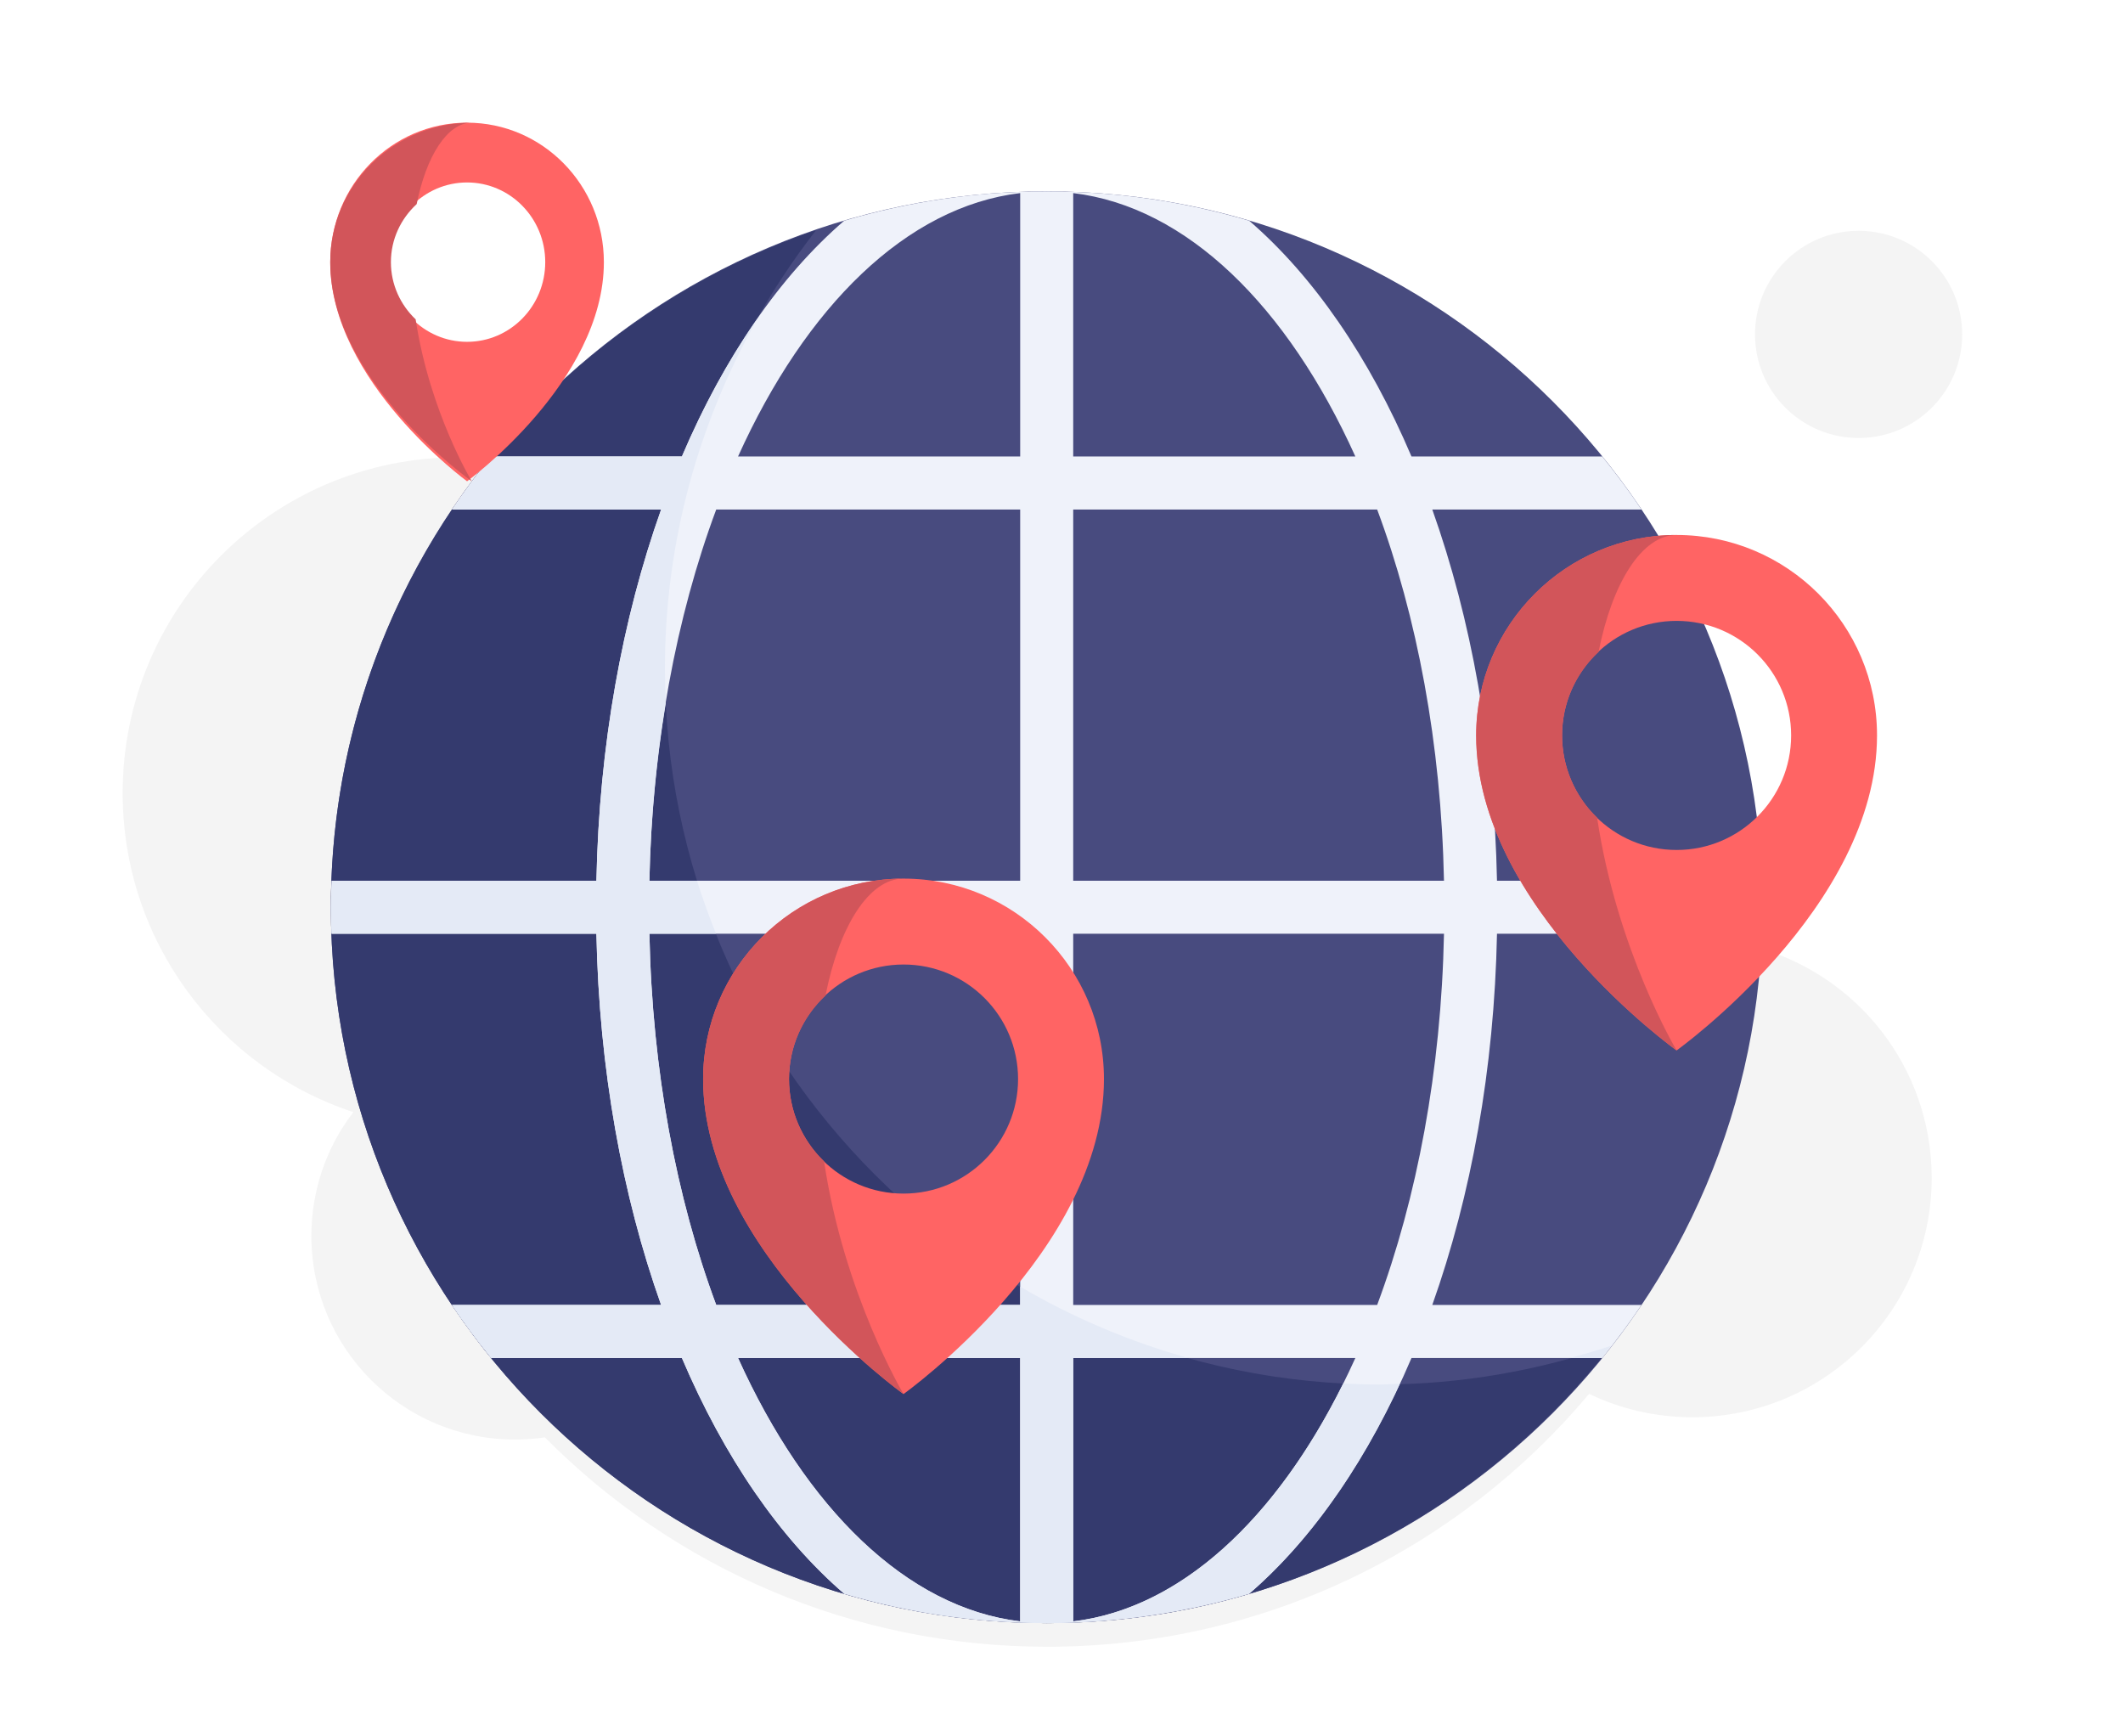
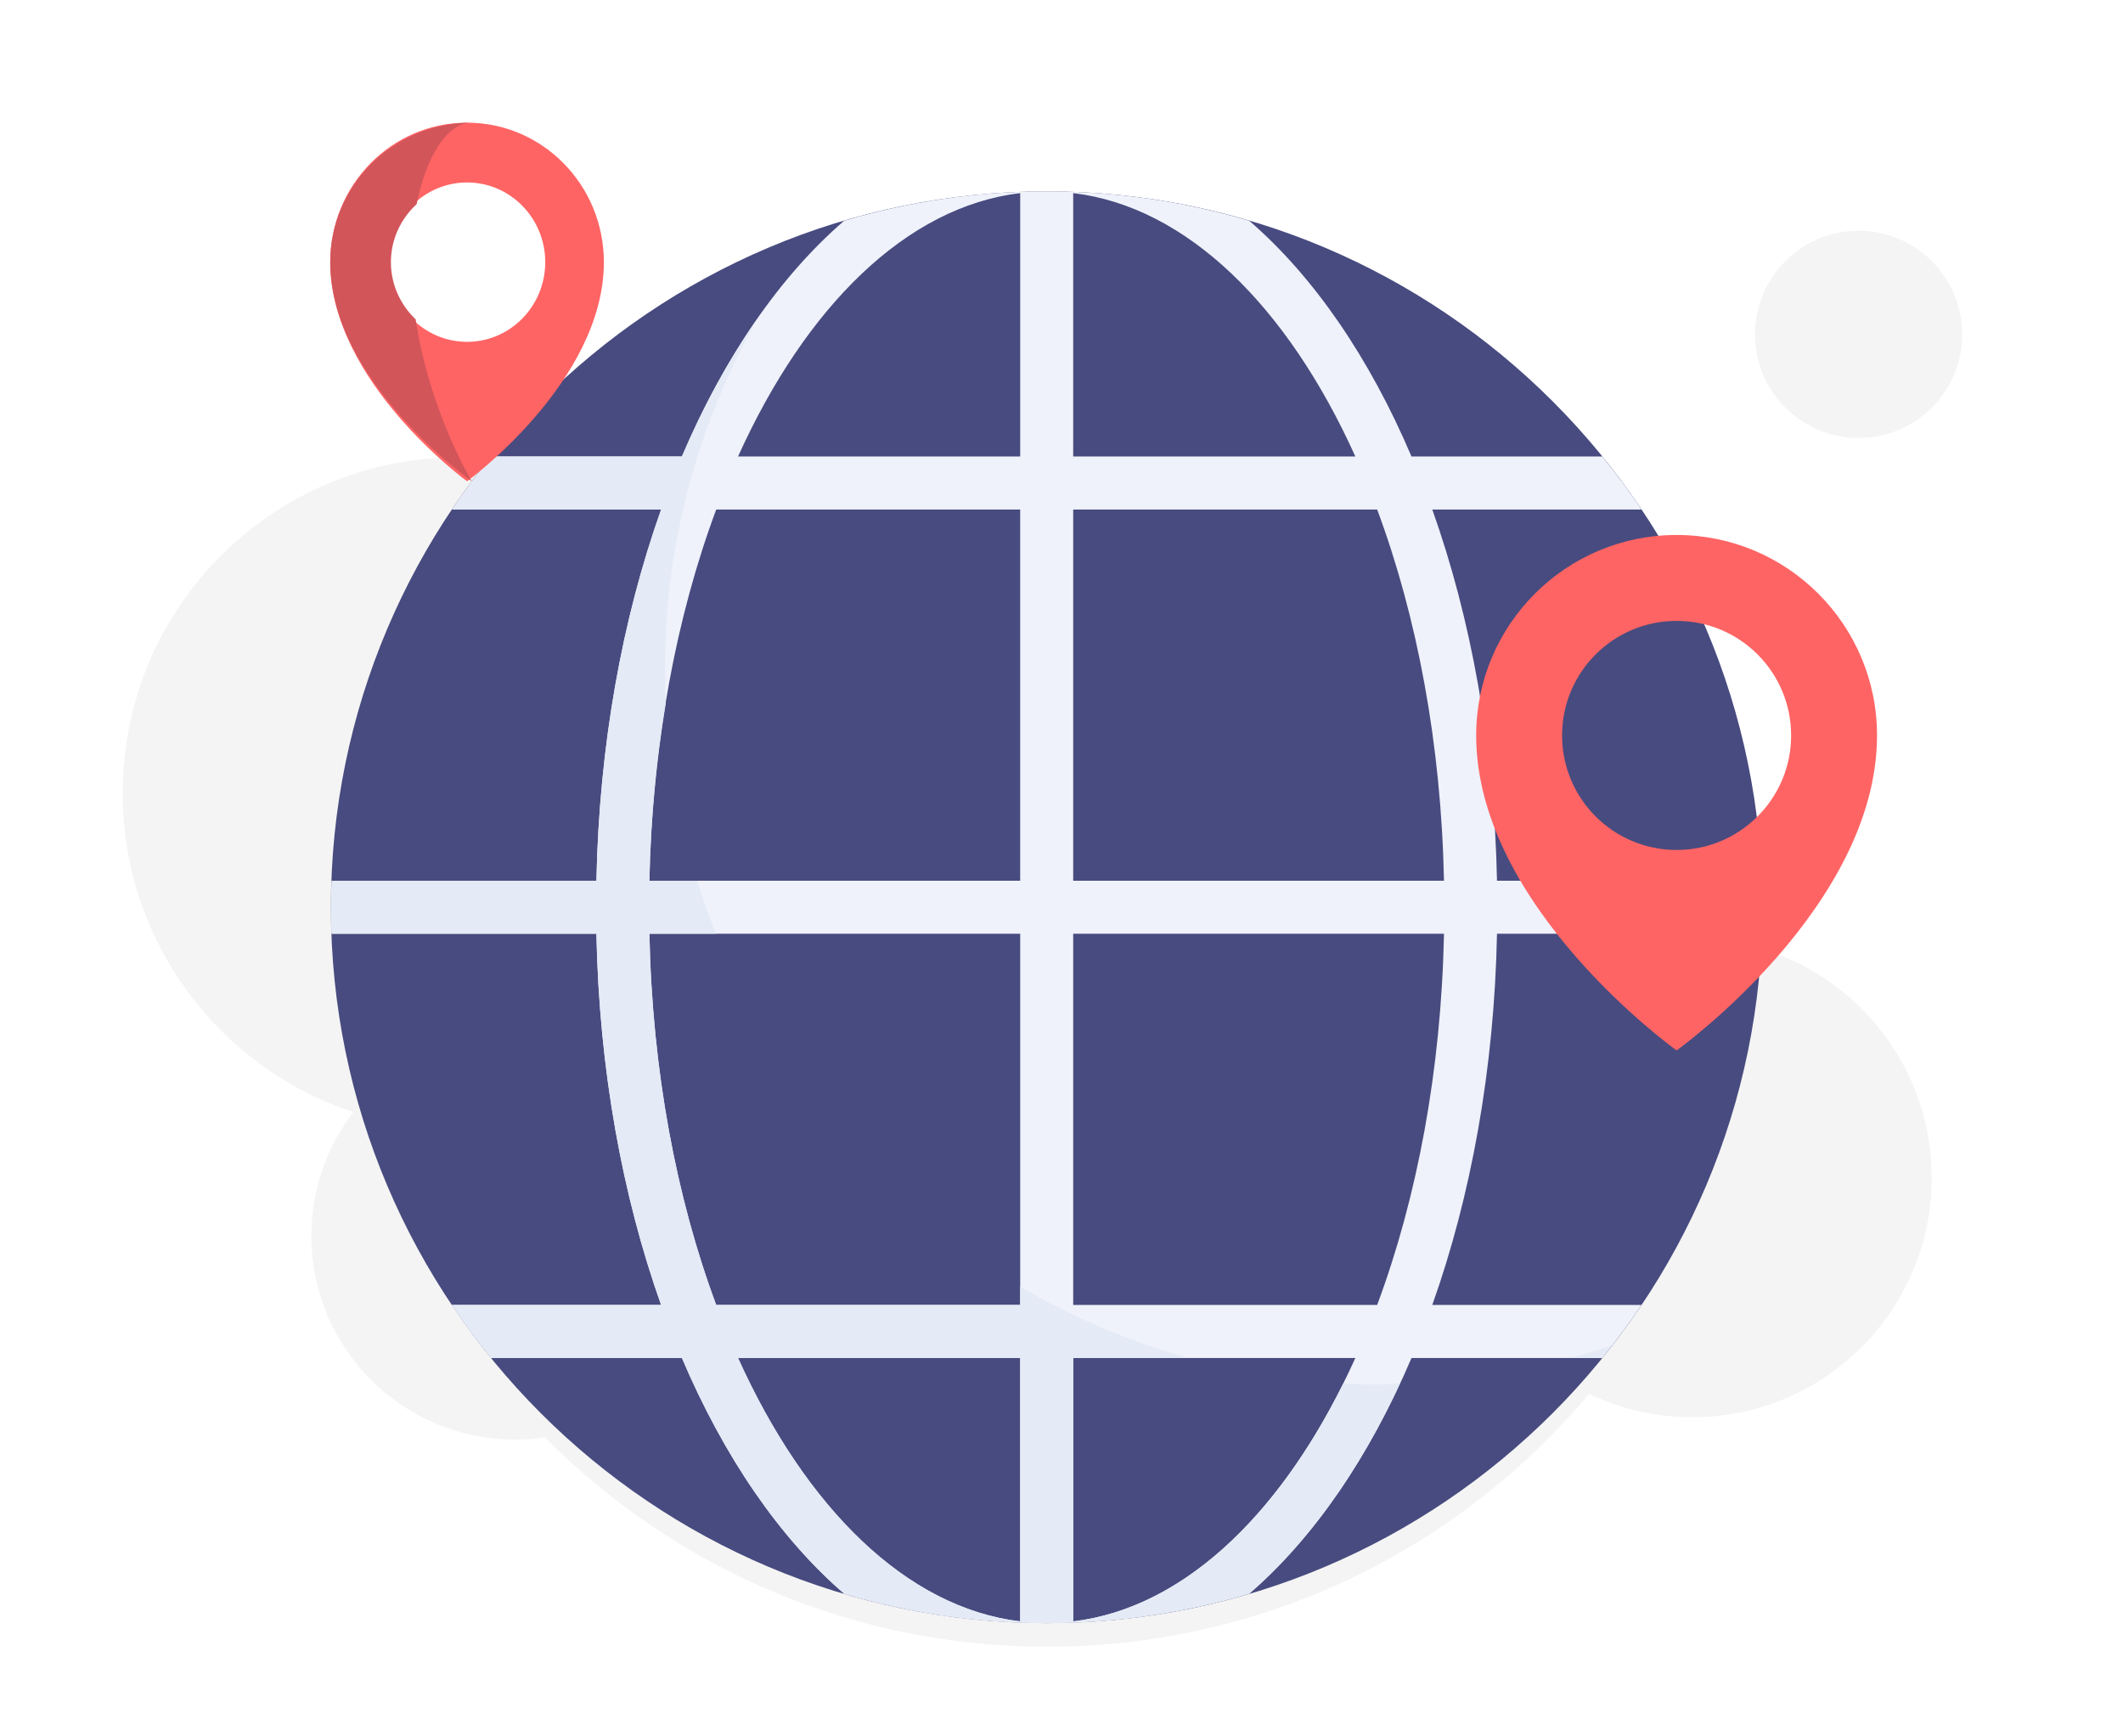
<svg xmlns="http://www.w3.org/2000/svg" xmlns:ns1="http://sodipodi.sourceforge.net/DTD/sodipodi-0.dtd" xmlns:ns2="http://www.inkscape.org/namespaces/inkscape" width="225" height="184" viewBox="0 0 225 184" id="svg49" ns1:docname="1.svg" style="fill:none" ns2:version="0.92.4 (5da689c313, 2019-01-14)">
  <g id="g4" style="filter:url(#filter0_d)" transform="translate(8,-4)">
    <path d="m 188.978,48.413 c 6.063,0 10.977,-4.915 10.977,-10.978 0,-6.063 -4.914,-10.978 -10.977,-10.978 -6.063,0 -10.978,4.915 -10.978,10.978 0,6.063 4.915,10.978 10.978,10.978 z m -11.047,53.138 c 0,0.255 -0.001,0.51 -0.004,0.764 10.825,2.893 18.798,12.768 18.798,24.505 0,14.007 -11.355,25.362 -25.363,25.362 -3.919,0 -7.631,-0.889 -10.945,-2.476 -13.749,16.382 -34.377,26.796 -57.437,26.796 -20.816,0 -39.65,-8.486 -53.232,-22.187 -1.035,0.153 -2.094,0.232 -3.171,0.232 C 34.66,154.547 25,144.886 25,132.97 c 0,-4.938 1.658,-9.487 4.448,-13.123 C 15.25,115.173 5,101.804 5,86.04 5,66.389 20.931,50.458 40.583,50.458 c 2.373,0 4.693,0.232 6.936,0.676 13.71,-15.072 33.48,-24.534 55.461,-24.534 41.394,0 74.951,33.557 74.951,74.952 z" id="path2" ns2:connector-curvature="0" style="clip-rule:evenodd;fill:#f4f4f4;fill-rule:evenodd" />
  </g>
-   <path d="m 114.102,56.306 c 1.359,0 2.461,-1.102 2.461,-2.461 0,-1.359 -1.102,-2.461 -2.461,-2.461 -1.359,0 -2.461,1.102 -2.461,2.461 0,1.359 1.102,2.461 2.461,2.461 z" id="path6" ns2:connector-curvature="0" style="fill:#ffe369" />
  <path d="m 111.004,51.202 c 0.604,0 1.094,-0.49 1.094,-1.094 0,-0.604 -0.49,-1.094 -1.094,-1.094 -0.605,0 -1.094,0.49 -1.094,1.094 0,0.604 0.489,1.094 1.094,1.094 z" id="path8" ns2:connector-curvature="0" style="fill:#ffe369" />
  <path d="m 110.931,172 c -41.83,0 -75.862,-34.033 -75.862,-75.862 0,-41.83 34.033,-75.862 75.862,-75.862 41.83,0 75.862,34.033 75.862,75.862 0,41.829 -34.032,75.862 -75.862,75.862 z" id="path10" ns2:connector-curvature="0" style="fill:#484b7f" />
-   <path d="m 146.333,146.712 c -41.829,0 -75.862,-34.032 -75.862,-75.862 0,-17.51 6.021,-33.608 16.023,-46.461 -29.862,10.203 -51.425,38.476 -51.425,71.748 0,41.829 34.033,75.862 75.862,75.862 24.32,0 45.947,-11.549 59.839,-29.402 -7.68,2.624 -15.88,4.114 -24.437,4.114 z" id="path12" ns2:connector-curvature="0" style="fill:#343a6e" />
  <path d="m 151.796,53.992 h 22.177 c -1.301,-1.939 -2.692,-3.812 -4.162,-5.62 h -20.218 c -4.468,-10.496 -10.372,-19.093 -17.207,-24.988 -6.808,-2.012 -14.004,-3.11 -21.455,-3.11 -7.451,0 -14.647,1.098 -21.455,3.11 -6.834,5.895 -12.738,14.492 -17.207,24.988 h -20.218 c -1.469,1.808 -2.861,3.68 -4.162,5.62 H 70.066 C 65.957,65.545 63.495,78.974 63.208,93.328 H 35.141 c -0.034,0.934 -0.071,1.867 -0.071,2.81 0,0.942 0.037,1.875 0.071,2.809 H 63.208 c 0.287,14.355 2.749,27.784 6.858,39.336 H 47.889 c 1.301,1.939 2.693,3.812 4.162,5.62 h 20.218 c 4.469,10.496 10.373,19.092 17.207,24.987 6.808,2.012 14.004,3.11 21.455,3.11 7.451,0 14.647,-1.098 21.455,-3.11 6.835,-5.895 12.739,-14.491 17.207,-24.987 h 20.218 c 1.47,-1.808 2.861,-3.68 4.162,-5.62 h -22.177 c 4.11,-11.552 6.571,-24.981 6.858,-39.336 h 28.068 c 0.034,-0.934 0.071,-1.867 0.071,-2.809 0,-0.942 -0.037,-1.875 -0.071,-2.81 h -28.068 c -0.287,-14.355 -2.748,-27.784 -6.858,-39.336 z M 108.122,171.813 C 96.075,170.377 85.399,159.804 78.22,143.903 h 29.902 z m 0,-33.529 H 75.907 C 71.685,126.95 69.121,113.462 68.826,98.948 h 39.296 z m 0,-44.956 H 68.825 c 0.296,-14.515 2.859,-28.002 7.082,-39.336 h 32.214 v 39.336 z m 0,-44.955 H 78.22 C 85.399,32.472 96.076,21.899 108.122,20.463 Z m 5.619,-27.91 c 12.046,1.436 22.722,12.009 29.902,27.91 h -29.902 z m 0,151.35 v -27.91 h 29.902 c -7.179,15.901 -17.856,26.474 -29.902,27.91 z m 32.214,-33.529 H 113.741 V 98.948 h 39.296 c -0.295,14.514 -2.859,28.002 -7.082,39.336 z M 113.741,93.328 v -39.336 h 32.214 c 4.223,11.333 6.787,24.821 7.081,39.336 z" id="path14" ns2:connector-curvature="0" style="fill:#eff2fa" />
  <path d="m 117.479,171.686 c 1.256,-0.11 2.505,-0.242 3.743,-0.412 0.483,-0.066 0.963,-0.139 1.442,-0.215 1.273,-0.2 2.536,-0.432 3.787,-0.695 0.389,-0.082 0.782,-0.157 1.169,-0.245 1.484,-0.337 2.952,-0.715 4.403,-1.135 0.122,-0.036 0.248,-0.064 0.37,-0.101 6.227,-5.373 11.668,-13.007 15.967,-22.258 -0.679,0.019 -1.344,0.088 -2.027,0.088 -1.334,0 -2.659,-0.037 -3.976,-0.106 -7.138,14.386 -17.268,23.853 -28.617,25.206 v -27.91 h 12.191 c -6.305,-1.764 -12.279,-4.319 -17.81,-7.559 v 1.94 H 75.907 C 71.684,126.95 69.12,113.462 68.825,98.948 h 7.063 C 75.15,97.106 74.465,95.237 73.871,93.328 h -5.047 c 0.133,-6.521 0.746,-12.817 1.739,-18.821 -0.058,-1.212 -0.093,-2.43 -0.093,-3.656 0,-13.519 3.619,-26.176 9.859,-37.168 -3.025,4.314 -5.74,9.239 -8.061,14.691 H 52.142 c -0.499,0.611 -0.987,1.231 -1.467,1.858 -0.601,0.785 -1.194,1.574 -1.764,2.382 -0.319,0.452 -0.619,0.92 -0.928,1.38 H 70.067 C 65.957,65.545 63.496,78.974 63.209,93.329 H 35.182 c -0.034,0.937 -0.114,1.863 -0.114,2.809 0,0.942 0.037,1.875 0.071,2.809 h 28.067 c 0.287,14.355 2.749,27.784 6.858,39.336 H 47.889 l 3e-4,0.001 c 1.301,1.939 2.692,3.811 4.162,5.618 h 20.218 c 4.469,10.497 10.373,19.093 17.207,24.988 1.67,0.494 3.365,0.929 5.08,1.309 0.051,0.011 0.1,0.024 0.151,0.035 1.714,0.378 3.449,0.697 5.203,0.955 0.073,0.011 0.147,0.018 0.22,0.028 1.531,0.222 3.08,0.383 4.639,0.51 0.384,0.031 0.768,0.063 1.154,0.088 1.657,0.111 3.324,0.185 5.008,0.185 1.727,0 3.437,-0.073 5.135,-0.188 0.474,-0.032 0.942,-0.086 1.413,-0.126 z m -9.357,0.127 C 96.075,170.377 85.399,159.804 78.219,143.903 h 29.903 z" id="path16" ns2:connector-curvature="0" style="fill:#e4eaf6" />
  <path d="m 170.77,142.598 c -1.431,0.489 -2.899,0.897 -4.365,1.305 h 3.291 c 0.356,-0.437 0.728,-0.86 1.074,-1.305 z" id="path18" ns2:connector-curvature="0" style="fill:#e4eaf6" />
  <path d="M 49.5,13 C 41.492,13 35,19.616 35,27.778 35,40.445 49.5,51 49.5,51 49.5,51 64,40.444 64,27.778 64,19.616 57.508,13 49.5,13 Z m 0,23.222 c -4.576,0 -8.286,-3.781 -8.286,-8.444 0,-4.664 3.71,-8.444 8.286,-8.444 4.576,0 8.286,3.78 8.286,8.444 3e-4,4.664 -3.709,8.444 -8.286,8.444 z" id="path20" ns2:connector-curvature="0" style="fill:#ff6464" />
  <path d="m 41.429,27.778 c 0,-2.434 1.06,-4.61 2.732,-6.151 C 45.176,16.54 47.406,13 50,13 41.716,13 35,19.616 35,27.778 35,40.445 50,51 50,51 50,51 45.533,43.638 44.053,33.841 42.44,32.306 41.429,30.162 41.429,27.778 Z" id="path22" ns2:connector-curvature="0" style="fill:#d2555a" />
  <path d="m 177.69,56.69 c -11.731,0 -21.242,9.51 -21.242,21.241 0,18.207 21.242,33.379 21.242,33.379 0,0 21.241,-15.172 21.241,-33.379 0,-11.732 -9.51,-21.241 -21.241,-21.241 z m 0,33.379 c -6.704,0 -12.138,-5.434 -12.138,-12.138 0,-6.704 5.434,-12.138 12.138,-12.138 6.703,0 12.138,5.434 12.138,12.138 0,6.704 -5.435,12.138 -12.138,12.138 z" id="path24" ns2:connector-curvature="0" style="fill:#ff6464" />
-   <path d="m 165.552,77.931 c 0,-3.498 1.5,-6.626 3.868,-8.841 1.438,-7.312 4.595,-12.4 8.269,-12.4 -11.731,0 -21.241,9.51 -21.241,21.241 0,18.207 21.241,33.379 21.241,33.379 0,0 -6.325,-10.582 -8.422,-24.664 -2.283,-2.207 -3.715,-5.289 -3.715,-8.715 z" id="path26" ns2:connector-curvature="0" style="fill:#d2555a" />
-   <path d="m 95.759,93.103 c -11.731,0 -21.241,9.511 -21.241,21.241 0,18.207 21.241,33.379 21.241,33.379 0,0 21.241,-15.172 21.241,-33.379 0,-11.732 -9.51,-21.241 -21.241,-21.241 z m 0,33.38 c -6.704,0 -12.138,-5.435 -12.138,-12.138 0,-6.704 5.434,-12.138 12.138,-12.138 6.704,0 12.138,5.434 12.138,12.138 0,6.703 -5.434,12.138 -12.138,12.138 z" id="path28" ns2:connector-curvature="0" style="fill:#ff6464" />
-   <path d="m 83.621,114.345 c 0,-3.498 1.501,-6.627 3.868,-8.841 1.439,-7.312 4.596,-12.4 8.27,-12.4 -11.731,0 -21.241,9.511 -21.241,21.241 0,18.207 21.241,33.379 21.241,33.379 0,0 -6.325,-10.582 -8.422,-24.664 -2.284,-2.207 -3.716,-5.289 -3.716,-8.715 z" id="path30" ns2:connector-curvature="0" style="fill:#d2555a" />
  <defs id="defs47">
    <filter id="filter0_d" x="0" y="23.457" width="204.955" height="160.045" filterUnits="userSpaceOnUse" style="color-interpolation-filters:sRGB">
      <feFlood flood-opacity="0" result="BackgroundImageFix" id="feFlood32" />
      <feColorMatrix in="SourceAlpha" type="matrix" values="0 0 0 0 0 0 0 0 0 0 0 0 0 0 0 0 0 0 127 0" id="feColorMatrix34" />
      <feOffset dy="2" id="feOffset36" />
      <feGaussianBlur stdDeviation="2.5" id="feGaussianBlur38" />
      <feColorMatrix type="matrix" values="0 0 0 0 0 0 0 0 0 0 0 0 0 0 0 0 0 0 0.15 0" id="feColorMatrix40" />
      <feBlend mode="normal" in2="BackgroundImageFix" result="effect1_dropShadow" id="feBlend42" />
      <feBlend mode="normal" in="SourceGraphic" in2="effect1_dropShadow" result="shape" id="feBlend44" />
    </filter>
  </defs>
</svg>